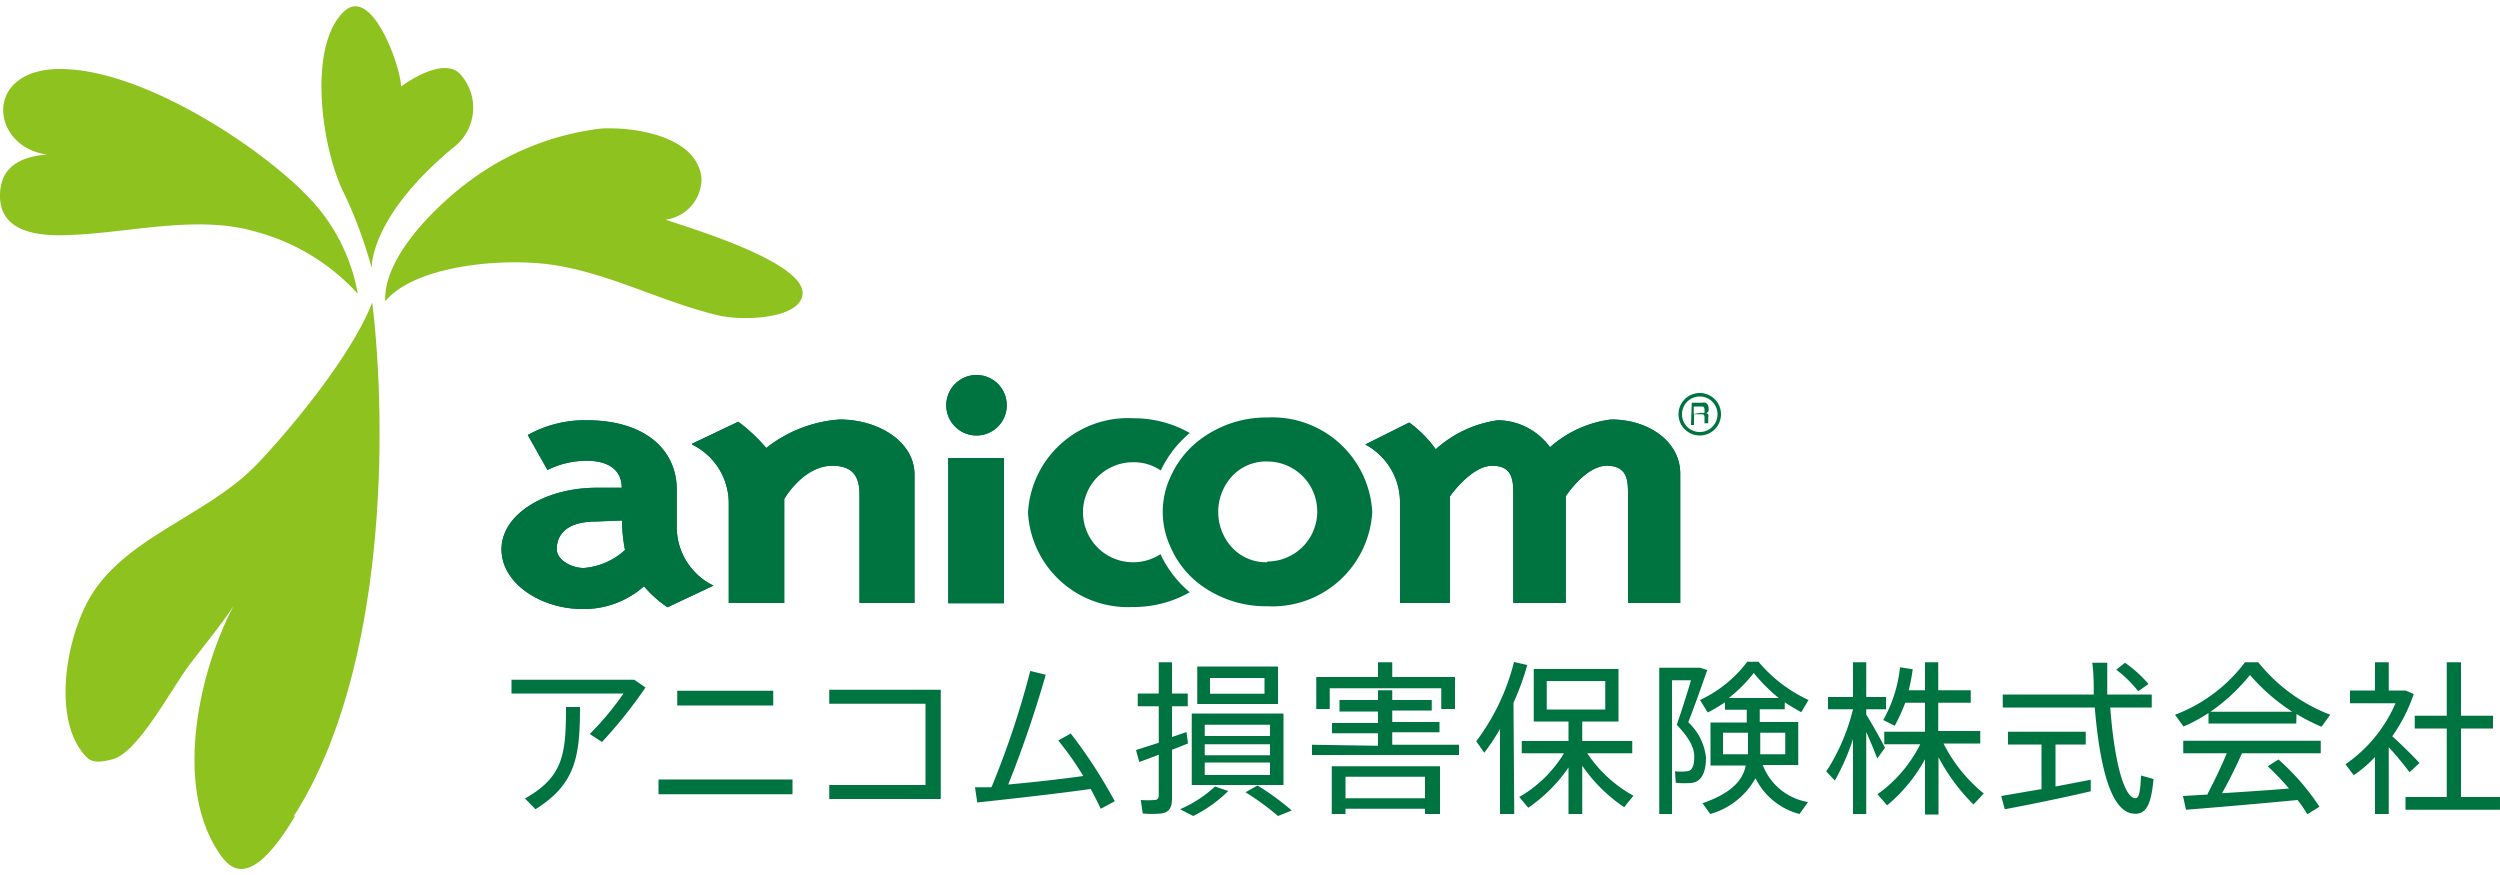
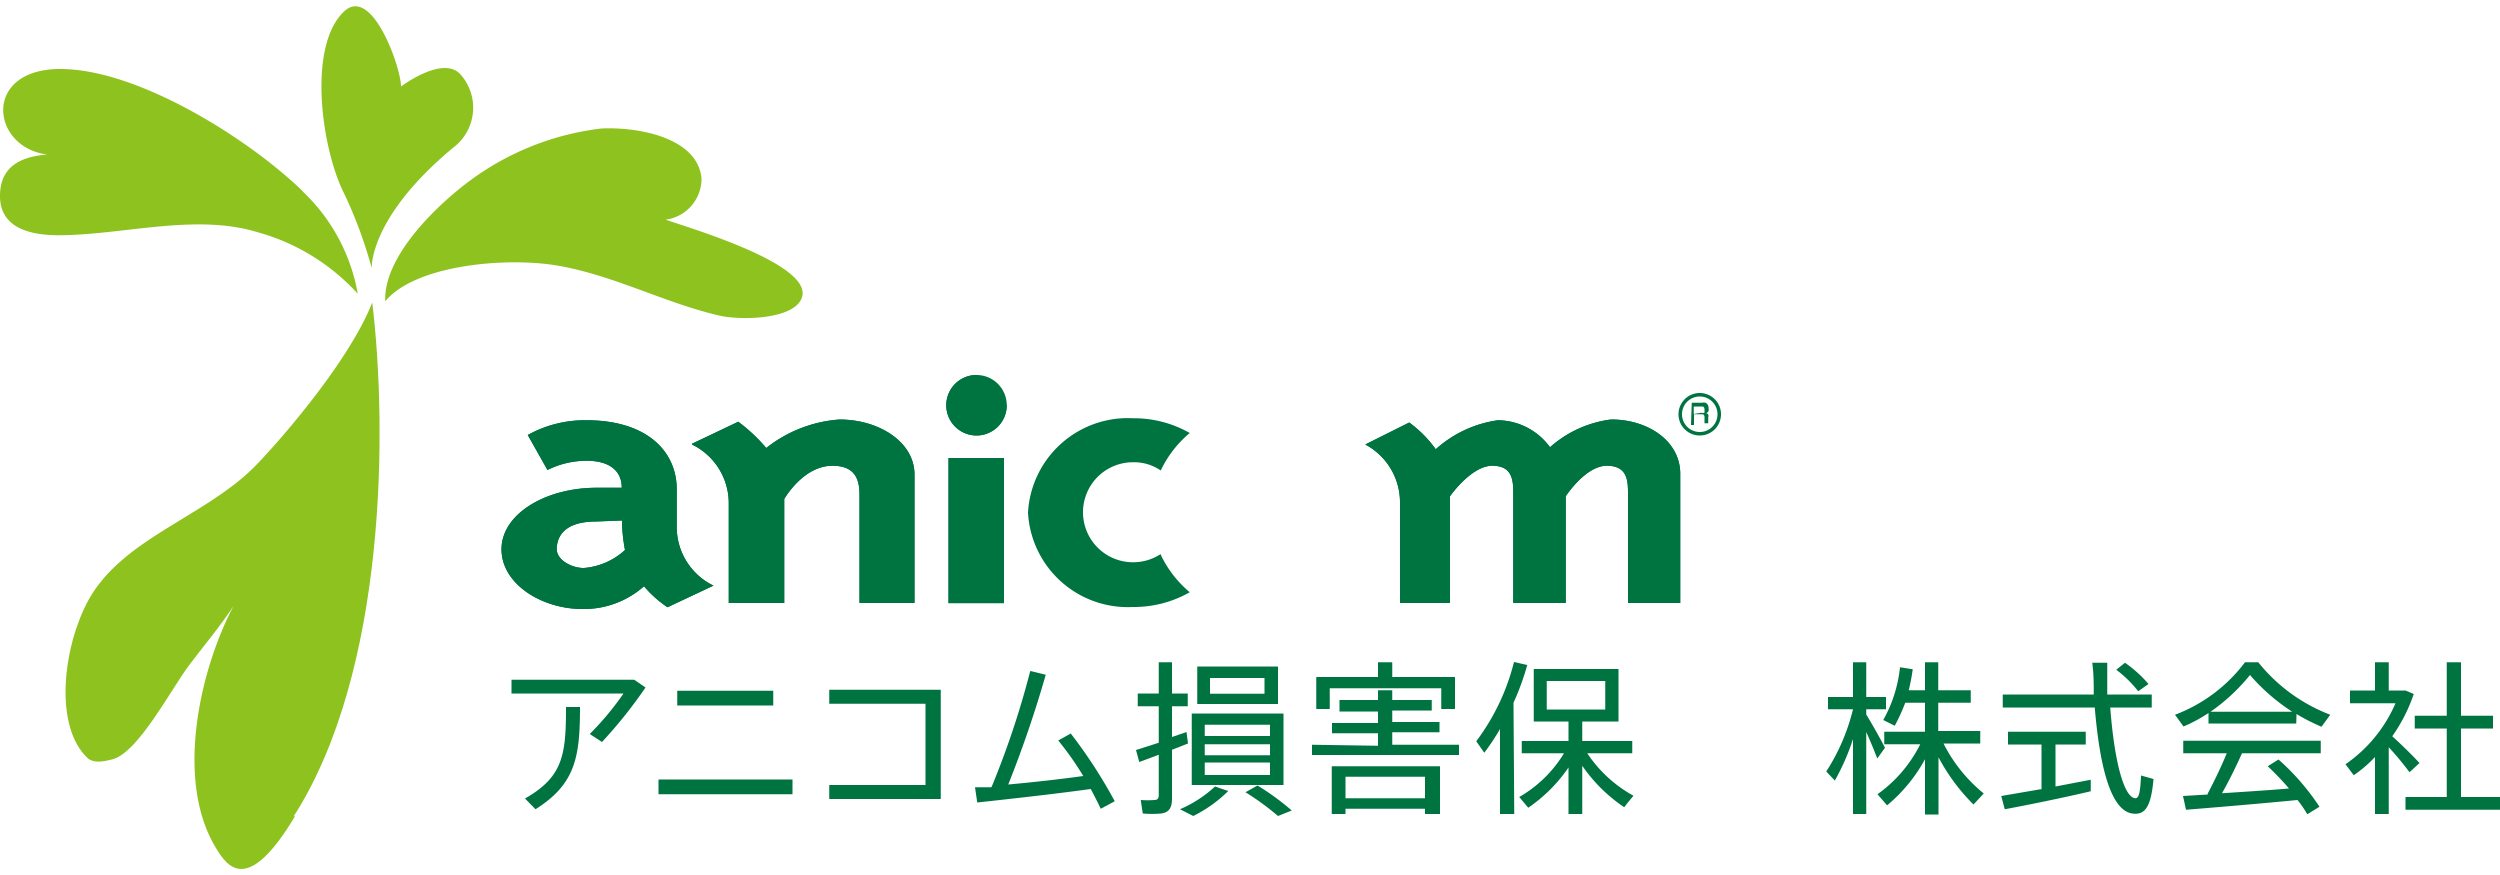
<svg xmlns="http://www.w3.org/2000/svg" width="100" height="35" viewBox="0 0 100 35">
  <defs>
    <style>.a{fill:#007440;}.b{fill:#8dc21f;}</style>
  </defs>
  <title>logo_anicom01_1</title>
  <path class="a" d="M67.14,16.57a.85.85,0,1,0,.85-.85.85.85,0,0,0-.85.85m.14,0a.71.71,0,1,1,1.42,0,.71.71,0,0,1-1.42,0" />
  <path class="a" d="M67.67,16.11h.4a.33.33,0,0,1,.15,0,.21.21,0,0,1,.12.21.28.28,0,0,1,0,.13.24.24,0,0,1-.09.08.16.16,0,0,1,.08.05.16.16,0,0,1,0,.11v.12a.56.56,0,0,0,0,.07s0,.05,0,.05v0h-.15v-.24a.13.13,0,0,0-.06-.12h-.36V17h-.12Zm.38.4a.25.25,0,0,0,.13,0s0-.06,0-.12a.14.14,0,0,0-.06-.13l-.09,0h-.28v.3Z" />
  <path class="a" d="M28.55,23.42l-1.85.87a4.52,4.52,0,0,1-.94-.84,3.62,3.62,0,0,1-2.47.91c-1.62,0-3.23-1-3.23-2.39s1.73-2.46,3.81-2.46h1c0-.67-.48-1.08-1.41-1.08a3.49,3.49,0,0,0-1.56.37l-.79-1.4a4.72,4.72,0,0,1,2.35-.59c2.39,0,3.61,1.22,3.61,2.77v1.5a2.6,2.6,0,0,0,1.46,2.34m-4.68-2.56c-1.37,0-1.58.69-1.58,1.11s.58.75,1.08.75A2.75,2.75,0,0,0,25,22a6.64,6.64,0,0,1-.12-1.18Z" />
  <path class="a" d="M27.68,17.75l1.85-.88a6.66,6.66,0,0,1,1.12,1.05,5.34,5.34,0,0,1,2.93-1.14c1.58,0,3,.9,3,2.2v5.14h-2.2V19.81c0-.56-.12-1.18-1.08-1.18-1.18,0-1.93,1.33-1.93,1.33v4.16H29.15v-4a2.61,2.61,0,0,0-1.47-2.34" />
  <path class="a" d="M64.46,16.78c1.47,0,2.75.87,2.75,2.17v5.17H65.12V19.78c0-.52,0-1.15-.85-1.15s-1.64,1.22-1.64,1.22v4.27h-2.1V19.78c0-.52,0-1.15-.84-1.15S58,19.85,58,19.85v4.27H56v-4a2.62,2.62,0,0,0-1.39-2.34l1.76-.88a4.79,4.79,0,0,1,1.06,1.07,4.68,4.68,0,0,1,2.49-1.16A2.61,2.61,0,0,1,62,17.89a4.53,4.53,0,0,1,2.44-1.11" />
-   <rect class="a" x="37.93" y="18.32" width="2.23" height="5.81" />
-   <path class="a" d="M39.06,15a1.21,1.21,0,1,0,1.21,1.21A1.21,1.21,0,0,0,39.06,15" />
+   <path class="a" d="M39.06,15a1.21,1.21,0,1,0,1.21,1.21" />
  <path class="a" d="M28.55,23.42l-1.85.87a4.52,4.52,0,0,1-.94-.84,3.62,3.62,0,0,1-2.47.91c-1.62,0-3.23-1-3.23-2.39s1.73-2.46,3.81-2.46h1c0-.67-.48-1.08-1.41-1.08a3.49,3.49,0,0,0-1.56.37l-.79-1.4a4.72,4.72,0,0,1,2.35-.59c2.39,0,3.61,1.22,3.61,2.77v1.5a2.6,2.6,0,0,0,1.46,2.34m-4.68-2.56c-1.37,0-1.58.69-1.58,1.11s.58.75,1.08.75A2.75,2.75,0,0,0,25,22a6.64,6.64,0,0,1-.12-1.18Z" />
  <path class="a" d="M27.68,17.75l1.85-.88a6.66,6.66,0,0,1,1.12,1.05,5.34,5.34,0,0,1,2.93-1.14c1.58,0,3,.9,3,2.2v5.14h-2.2V19.81c0-.56-.12-1.18-1.08-1.18-1.18,0-1.93,1.33-1.93,1.33v4.16H29.15v-4a2.61,2.61,0,0,0-1.47-2.34" />
  <path class="a" d="M64.46,16.78c1.47,0,2.75.87,2.75,2.17v5.17H65.12V19.78c0-.52,0-1.15-.85-1.15s-1.64,1.22-1.64,1.22v4.27h-2.1V19.78c0-.52,0-1.15-.84-1.15S58,19.85,58,19.85v4.27H56v-4a2.62,2.62,0,0,0-1.39-2.34l1.76-.88a4.79,4.79,0,0,1,1.06,1.07,4.68,4.68,0,0,1,2.49-1.16A2.61,2.61,0,0,1,62,17.89a4.53,4.53,0,0,1,2.44-1.11" />
  <rect class="a" x="37.93" y="18.32" width="2.23" height="5.81" />
  <path class="a" d="M39.06,15a1.21,1.21,0,1,0,1.21,1.21A1.21,1.21,0,0,0,39.06,15" />
  <path class="a" d="M46.43,22.16a2,2,0,0,1-1.11.33,2,2,0,0,1,0-4,1.89,1.89,0,0,1,1.11.33,4.43,4.43,0,0,1,1.16-1.5,4.51,4.51,0,0,0-2.27-.59,4,4,0,0,0-4.2,3.78,4,4,0,0,0,4.2,3.77,4.51,4.51,0,0,0,2.27-.59,4.43,4.43,0,0,1-1.16-1.5" />
-   <path class="a" d="M50.71,16.7a4.4,4.4,0,0,0-2.69.87,3.8,3.8,0,0,0-1.22,1.55,3.31,3.31,0,0,0,0,2.71A3.74,3.74,0,0,0,48,23.38a4.4,4.4,0,0,0,2.69.87,4,4,0,0,0,4.2-3.77,4,4,0,0,0-4.2-3.78m0,5.79a1.85,1.85,0,0,1-1.47-.66,2.08,2.08,0,0,1-.49-1.35,2.1,2.1,0,0,1,.49-1.36,1.85,1.85,0,0,1,1.47-.66,2,2,0,0,1,0,4" />
  <path class="a" d="M25.37,27.19l.45.31a18.68,18.68,0,0,1-1.74,2.18l-.49-.32a11.56,11.56,0,0,0,1.35-1.62H20.46v-.55ZM23.2,28.28c0,2-.18,3.08-1.78,4.09L21,31.94c1.53-.87,1.64-1.76,1.64-3.66Z" />
  <path class="a" d="M31.7,31.77H26.34v-.59H31.7Zm-.77-3.55H27.09v-.59h3.84Z" />
  <polygon class="a" points="37.63 27.59 37.63 31.96 33.17 31.96 33.17 31.4 37.02 31.4 37.02 28.15 33.17 28.15 33.17 27.59 37.63 27.59" />
  <path class="a" d="M39.68,31.44a34.93,34.93,0,0,0,1.53-4.6l.62.15a46.28,46.28,0,0,1-1.5,4.39c1-.09,2.15-.22,3-.34a12.09,12.09,0,0,0-1-1.42l.5-.28a19.84,19.84,0,0,1,1.76,2.71l-.56.3c-.11-.23-.25-.51-.4-.79-1.44.2-3.35.41-4.54.54L39,31.49l.65,0" />
  <path class="a" d="M73.42,31.25l-.37-.39a8.08,8.08,0,0,0,1.07-2.49h-1v-.49h1V26.49h.53v1.39h.79v.49h-.79v.21c.28.46.58,1,.75,1.33l-.31.43c-.1-.27-.27-.68-.44-1.06v3.28h-.53v-3a8.93,8.93,0,0,1-.72,1.65m2.08,1-.38-.44a5.45,5.45,0,0,0,1.71-2H75.37v-.5H77V28.11h-.79a7.64,7.64,0,0,1-.42.92l-.46-.23A5.44,5.44,0,0,0,76,26.69l.51.08a8.28,8.28,0,0,1-.16.84H77V26.49h.53v1.12h1.3v.5h-1.3v1.13h1.68v.5H77.74a6.16,6.16,0,0,0,1.61,2l-.41.44a7.74,7.74,0,0,1-1.4-1.89v2.29H77V30.37A6.35,6.35,0,0,1,75.5,32.2" />
  <path class="a" d="M81.66,31.57V29.78H80.32v-.51h3.11v.51H82.22v1.68l1.41-.27,0,.46c-1,.24-2.57.56-3.44.72l-.14-.53,1.57-.27m2.13-3.79c0-.41,0-.83-.06-1.27h.6c0,.45,0,.87,0,1.27h1.78v.52H84.41c.16,2.13.54,3.59,1,3.63.14,0,.2-.19.23-.91l.5.14c-.1,1.16-.36,1.45-.85,1.38-.86-.13-1.3-1.86-1.5-4.24H80.11v-.52ZM85,26.51a5,5,0,0,1,.94.85l-.41.29a4.81,4.81,0,0,0-.88-.86Z" />
  <path class="a" d="M91.85,28.94H88.34v-.42a6,6,0,0,1-1,.54L87,28.59a6.27,6.27,0,0,0,2.8-2.1h.53a6.79,6.79,0,0,0,2.88,2.1l-.35.48a7.72,7.72,0,0,1-1-.51ZM88.3,31.76c.29-.55.58-1.16.77-1.63H87.33v-.5h5.5v.5H89.68c-.21.47-.49,1.05-.8,1.6.89-.06,1.88-.12,2.68-.19a11.54,11.54,0,0,0-.85-.89l.43-.27a9.53,9.53,0,0,1,1.64,1.89l-.49.3A4.29,4.29,0,0,0,91.9,32c-1.32.13-3.33.3-4.46.39l-.12-.55,1-.06m3.37-3.31A7.83,7.83,0,0,1,90,27a7.67,7.67,0,0,1-1.58,1.47Z" />
  <path class="a" d="M95.55,32.56H95V30.28a5.3,5.3,0,0,1-.85.73l-.33-.44a5.7,5.7,0,0,0,2-2.44H94v-.51h1V26.49h.55v1.13h.67l.33.14a6.57,6.57,0,0,1-.86,1.69c.41.37.84.8,1.09,1.07l-.4.37a11.81,11.81,0,0,0-.83-1Zm2.32-.68V29.14H96.59v-.51h1.28V26.49h.57v2.14h1.28v.51H98.44v2.74H100v.51H96.22v-.51Z" />
  <path class="a" d="M46.35,29.66V28.25h-.84v-.51h.84V26.49h.53v1.25h.63v.51h-.63v1.23l.58-.2s0,0,.06.46l-.64.25v1.94c0,.35-.09.56-.43.61a4.14,4.14,0,0,1-.74,0L45.63,32a3.51,3.51,0,0,0,.55,0c.13,0,.17-.08.17-.2V30.19l-.78.29L45.44,30l.91-.29m2.78,1.93a5.38,5.38,0,0,1-1.4,1l-.53-.27a4.91,4.91,0,0,0,1.4-.91Zm2.21-.24H47.67V28.54h3.67Zm-.22-3.24H47.89V26.66h3.23Zm-2.93,1.28H50.8v-.45H48.19Zm0,.77H50.8v-.44H48.19Zm0,.79H50.8V30.5H48.19Zm.21-3.25h2.18v-.63H48.4Zm1.9,3.67a10.14,10.14,0,0,1,1.37,1l-.55.22a10.5,10.5,0,0,0-1.3-.95Z" />
  <path class="a" d="M55.12,29.83v-.5H53.28v-.41h1.84v-.46H53.58V28h1.54v-.39h.57V28h1.58v.42H55.69v.46h1.89v.41H55.69v.5h2.67v.41H52.48v-.41Zm0-2.75v-.59h.57v.59H58.2v1.28h-.55v-.83H53.19v.83h-.54V27.08Zm-1.3,5.27v.21h-.55V30.65H57.6v1.91H57v-.21ZM57,31.07H53.82v.86H57Z" />
  <path class="a" d="M60.57,32.56H60v-3.4a8.69,8.69,0,0,1-.63.95l-.32-.46a8.83,8.83,0,0,0,1.51-3.17l.53.12a10.19,10.19,0,0,1-.55,1.51Zm4.77-.73c-.16.19-.27.32-.37.46a6.3,6.3,0,0,1-1.68-1.66v1.93h-.55V30.7a6.15,6.15,0,0,1-1.61,1.61l-.36-.43a5,5,0,0,0,1.79-1.75H60.87v-.49h1.87v-.78H61.35v-2.1h3.39v2.1H63.29v.78h2v.49H63.49a5.26,5.26,0,0,0,1.85,1.7m-3.47-3.45h2.34V27.24H61.87Z" />
-   <path class="a" d="M67.91,26.71H68l.29.09c-.23.66-.48,1.37-.76,2.09a2.24,2.24,0,0,1,.71,1.42c0,.48-.13.93-.53,1a3,3,0,0,1-.68,0L67,30.85a1.77,1.77,0,0,0,.46,0c.24,0,.31-.25.31-.59s-.18-.72-.7-1.27c.22-.63.41-1.24.57-1.78h-.76v5.35h-.51V26.71h1.58Zm4.4,5.39-.33.46a2.73,2.73,0,0,1-1.76-1.43,3,3,0,0,1-1.81,1.43l-.31-.43c1.14-.4,1.61-.9,1.73-1.51H68.42V28.9h1.45v-.51H69v-.3a6.25,6.25,0,0,1-.69.41L68,28a5,5,0,0,0,1.89-1.53h.45a5.77,5.77,0,0,0,2,1.53l-.29.49c-.21-.12-.44-.25-.66-.4v.28h-1v.51h1.54v1.72H70.51a2.35,2.35,0,0,0,1.8,1.48m-3.39-1.91h1v-.86h-1Zm2.23-2.25a6.81,6.81,0,0,1-1-1,5.77,5.77,0,0,1-1,1Zm.26,1.39h-1v.86h1Z" />
  <path class="b" d="M26.59,8.79a1.65,1.65,0,0,0,1.47-1.65c-.15-1.66-2.59-2.07-4-2a11,11,0,0,0-5.24,2.07c-1.23.9-3.49,3-3.41,4.84,1.22-1.47,4.88-1.78,6.93-1.42,2.26.4,4.25,1.49,6.46,2,.83.18,2.75.15,3.21-.59.89-1.41-4.72-3-5.46-3.28" />
  <path class="b" d="M12.12,7.66C10,5.59,5.54,2.76,2.41,2.76S-.37,5.9,1.89,6.18C.93,6.26,0,6.59,0,7.84S1.14,9.4,2.31,9.41c2.6,0,5.49-.89,8-.12a8.46,8.46,0,0,1,4,2.46,7.39,7.39,0,0,0-2.2-4.09" />
  <path class="b" d="M11.75,32.65c3.71-5.8,3.75-15.49,3.14-20.55-1,2.55-4.13,6-4.72,6.58-2,2-5.27,2.86-6.63,5.32-1,1.82-1.43,5.06,0,6.36.22.13.46.15,1,0,1-.31,2.26-2.71,3-3.72.6-.8,1.25-1.56,1.8-2.4-1.35,2.56-2.36,7-.69,9.7.45.74,1.26,1.87,3.15-1.29" />
  <path class="b" d="M18.44,3c-.55-.66-1.76,0-2.4.46,0-.76-1.16-4.06-2.28-3-1.48,1.41-.89,5.51,0,7.27a17.63,17.63,0,0,1,1.11,3s-.13-2,3.24-4.81A2,2,0,0,0,18.44,3" />
</svg>